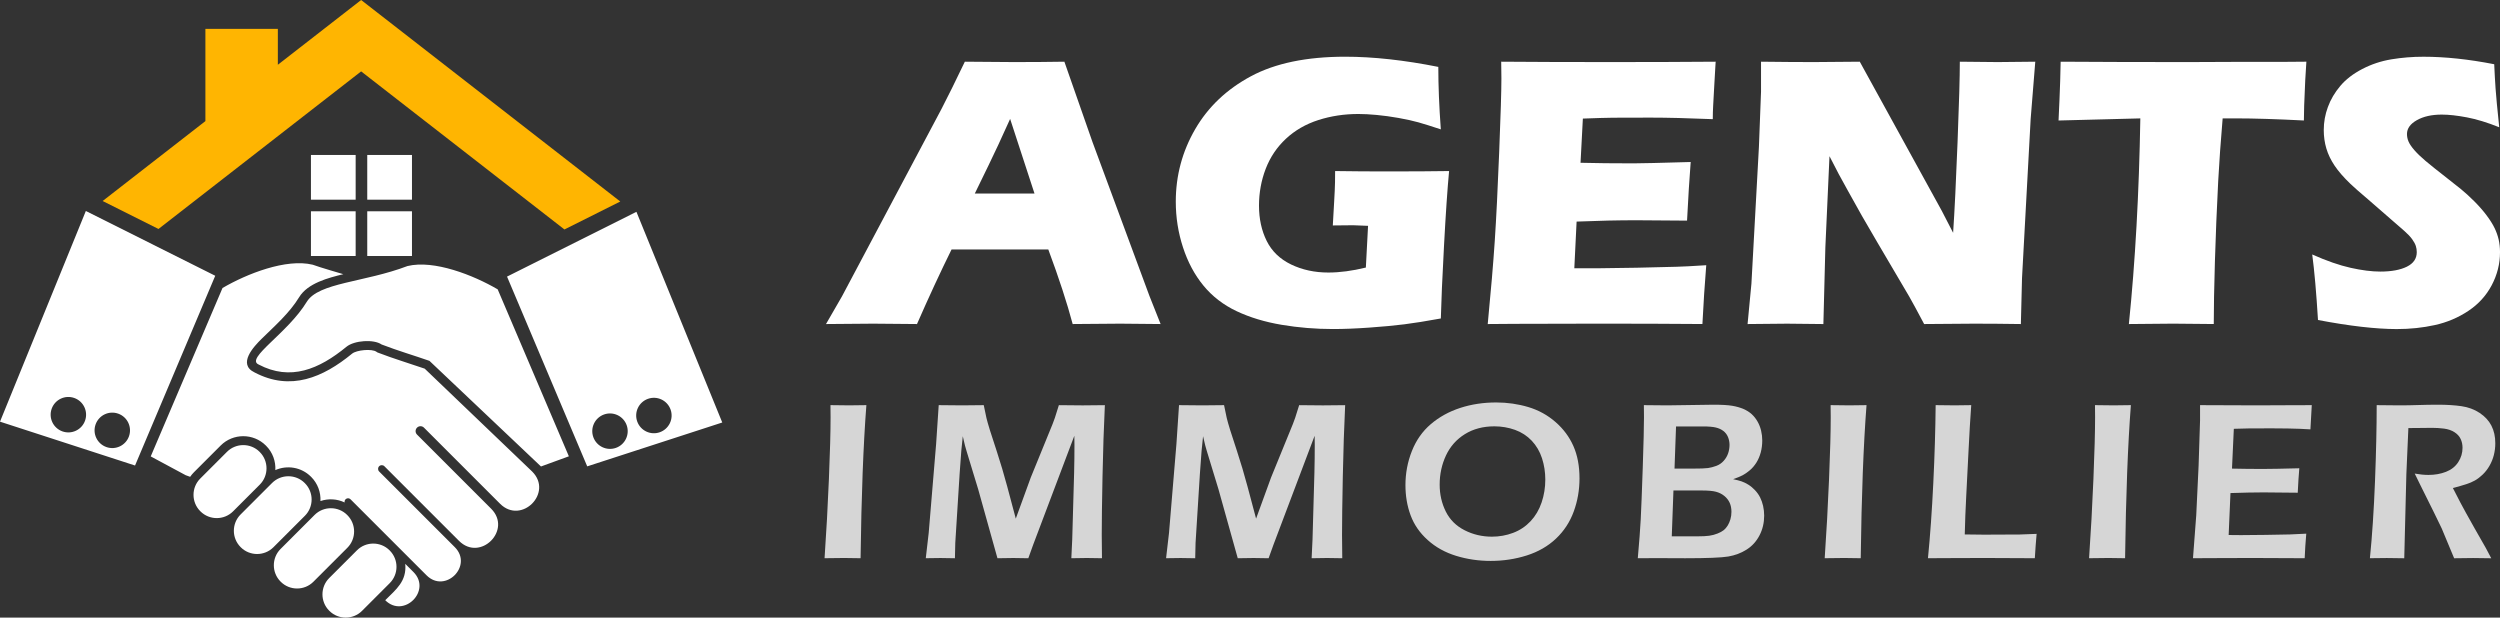
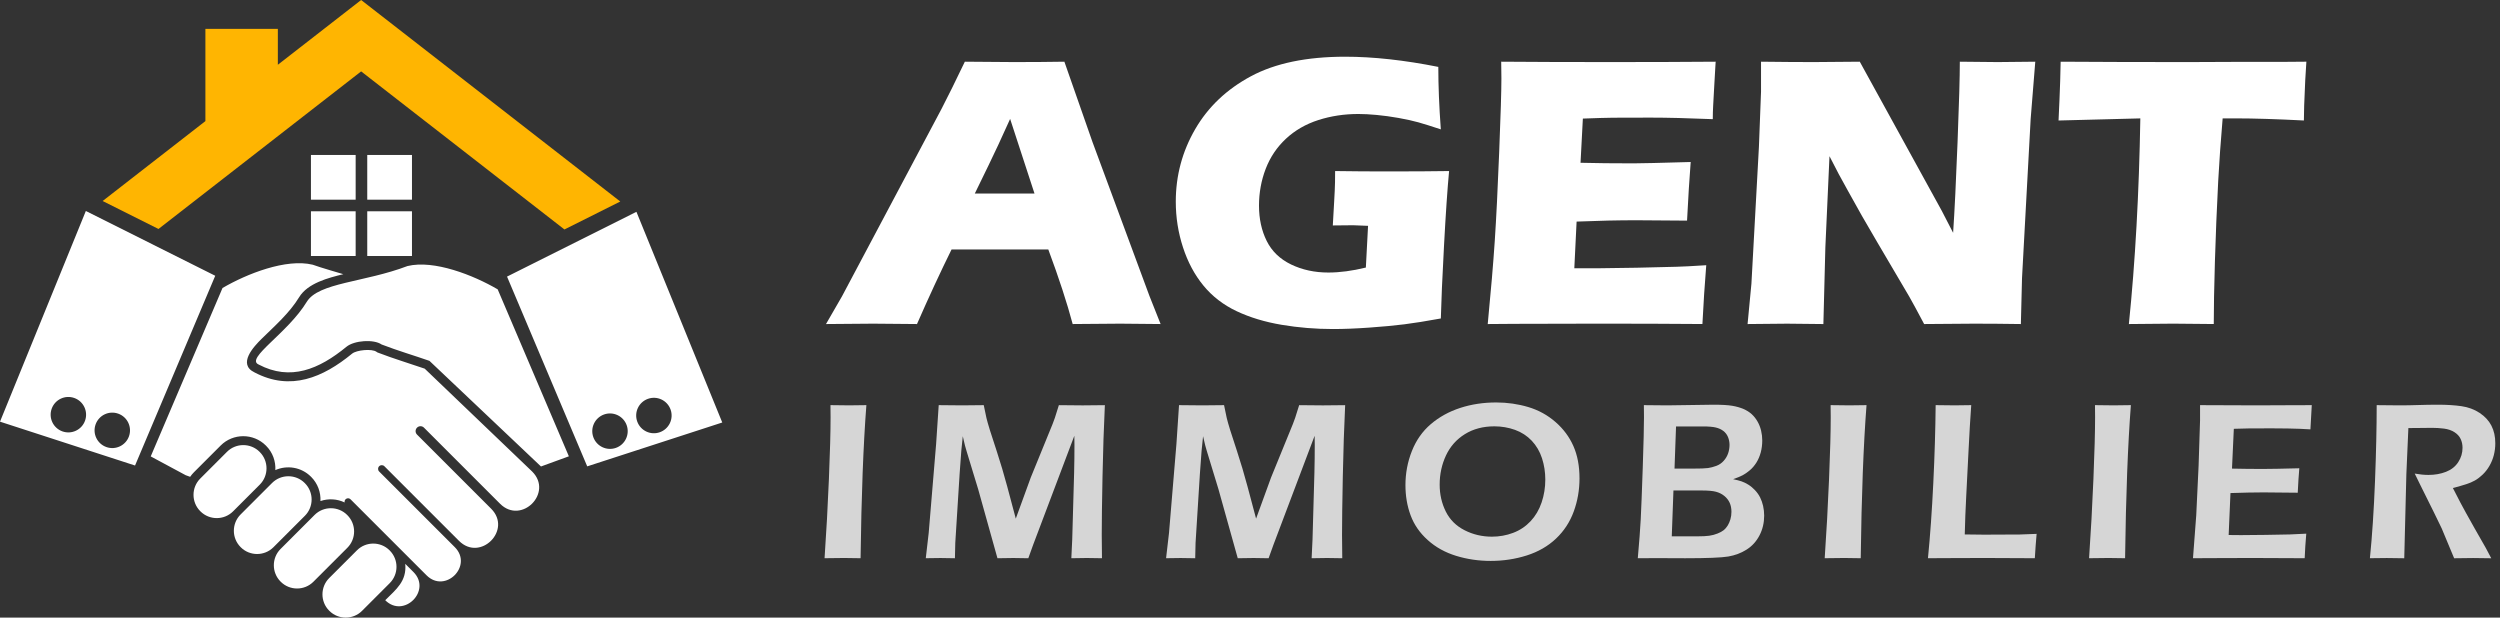
<svg xmlns="http://www.w3.org/2000/svg" version="1.1" id="Calque_1" x="0px" y="0px" width="227.615px" height="56.23px" viewBox="0 0 227.615 56.23" enable-background="new 0 0 227.615 56.23" xml:space="preserve">
  <rect x="0" y="0" width="227.615" height="56.23" fill="#333333" stroke="none" />
  <g>
    <path fill-rule="evenodd" clip-rule="evenodd" fill="#FFFFFF" d="M19.597,25.107L7.816,19.209L0,38.391l12.295,3.993L19.597,25.107   z M32.059,32.197c-2.651,2.176-5.601,3.438-8.88,1.712c-1.574-0.752-0.089-2.347,0.659-3.079c1.186-1.164,2.529-2.342,3.399-3.772   c0.78-1.28,2.658-1.762,4.021-2.095c0.005-0.001-2.169-0.628-2.786-0.862c-2.417-0.589-6.01,0.832-8.213,2.12l-6.536,15.333   l3.185,1.712l0.405,0.146c0.099-0.146,0.213-0.283,0.341-0.412l2.438-2.438c1.132-1.132,2.979-1.132,4.111,0l0.022,0.022   c0.606,0.605,0.888,1.419,0.844,2.217c1.068-0.475,2.367-0.275,3.24,0.598l0.022,0.021c0.602,0.603,0.884,1.407,0.846,2.198   c0.717-0.245,1.512-0.202,2.202,0.128c-0.021-0.103,0.008-0.214,0.089-0.292c0.126-0.122,0.326-0.119,0.448,0.006   c2.309,2.309,4.611,4.611,6.919,6.919c1.699,1.698,4.268-0.869,2.568-2.568l-6.88-6.88l-0.006-0.006   c-0.13-0.135-0.127-0.349,0.006-0.478c0.134-0.131,0.348-0.128,0.478,0.006l6.79,6.79c1.936,1.937,4.863-0.991,2.926-2.927   l-6.744-6.745l-0.008-0.008c-0.172-0.176-0.169-0.46,0.008-0.632c0.177-0.173,0.46-0.169,0.632,0.008l6.924,6.925   c1.936,1.935,4.862-0.992,2.927-2.928l-9.789-9.372c-1.407-0.486-2.833-0.909-4.222-1.446l-0.091-0.034l-0.081-0.057   C33.848,31.729,32.462,31.868,32.059,32.197z M34.74,31.362c1.454,0.562,2.926,0.992,4.36,1.492   c3.385,3.207,6.77,6.411,10.154,9.617c0.847-0.31,1.692-0.617,2.539-0.926c-2.16-5.068-4.32-10.135-6.481-15.201   c-2.202-1.289-5.795-2.71-8.213-2.121C33.191,25.712,29,25.722,27.93,27.48c-1.747,2.871-5.615,5.146-4.39,5.704   c2.898,1.533,5.503,0.44,8.004-1.612C32.257,30.988,34.032,30.869,34.74,31.362z M23.653,44.122c0.815-0.815,0.815-2.149,0-2.965   l-0.021-0.022c-0.816-0.814-2.149-0.814-2.964,0l-2.438,2.438c-0.815,0.814-0.815,2.149,0,2.965l0.022,0.022   c0.815,0.814,2.149,0.814,2.964,0L23.653,44.122z M27.738,43.972c-0.815-0.815-2.149-0.815-2.965,0l-2.87,2.871   c-0.815,0.815-0.815,2.149,0,2.964l0.022,0.023c0.815,0.813,2.149,0.813,2.964,0l2.871-2.871c0.815-0.815,0.815-2.148,0-2.965   L27.738,43.972z M28.641,46.884l-3.098,3.099c-0.815,0.815-0.815,2.148,0,2.965l0.022,0.022c0.815,0.814,2.149,0.814,2.964,0   l3.099-3.099c0.815-0.815,0.815-2.15,0-2.965l-0.021-0.022C30.79,46.068,29.457,46.068,28.641,46.884z M32.501,50.103l-2.531,2.53   c-0.815,0.815-0.815,2.149,0,2.965l0.022,0.022c0.815,0.814,2.149,0.814,2.965,0l2.53-2.531c0.816-0.815,0.816-2.149,0-2.964   l-0.021-0.022C34.65,49.287,33.316,49.287,32.501,50.103z M36.897,51.335c0.147,1.588-0.831,2.321-1.823,3.313   c1.688,1.688,4.256-0.881,2.568-2.568L36.897,51.335z M7.744,38.298c0.299-0.839-0.139-1.762-0.978-2.062   c-0.839-0.3-1.762,0.139-2.061,0.978c-0.299,0.84,0.139,1.762,0.978,2.062C6.522,39.574,7.445,39.137,7.744,38.298z M10.764,37.662   C9.925,37.363,9.003,37.8,8.704,38.64c-0.299,0.839,0.138,1.763,0.978,2.061c0.838,0.3,1.762-0.139,2.061-0.978   S11.603,37.96,10.764,37.662z M54.996,37.736c-0.84,0.3-1.277,1.223-0.978,2.062s1.222,1.276,2.061,0.978s1.276-1.222,0.978-2.061   C56.757,37.875,55.834,37.438,54.996,37.736z M58.994,36.312c-0.839,0.299-1.277,1.222-0.978,2.062   c0.299,0.839,1.222,1.276,2.061,0.978c0.838-0.3,1.276-1.222,0.978-2.062C60.755,36.45,59.833,36.013,58.994,36.312z    M46.163,25.183l11.781-5.898l7.815,19.182l-1.843,0.599l-10.452,3.395L46.163,25.183z" />
    <rect x="33.437" y="19.237" fill-rule="evenodd" clip-rule="evenodd" fill="#FFFFFF" width="4.071" height="4.071" />
    <rect x="33.437" y="14.109" fill-rule="evenodd" clip-rule="evenodd" fill="#FFFFFF" width="4.071" height="4.071" />
    <rect x="28.31" y="19.237" fill-rule="evenodd" clip-rule="evenodd" fill="#FFFFFF" width="4.071" height="4.071" />
    <rect x="28.31" y="14.109" fill-rule="evenodd" clip-rule="evenodd" fill="#FFFFFF" width="4.071" height="4.071" />
    <polygon fill-rule="evenodd" clip-rule="evenodd" fill="#FFB501" points="14.429,20.847 32.88,6.5 51.39,20.892 56.474,18.347    53.829,16.291 32.88,0 25.297,5.896 25.297,2.626 18.701,2.626 18.701,11.025 11.93,16.291 9.345,18.301  " />
    <g>
      <g>
        <path fill="#FFFFFF" d="M75.204,29.503l1.454-2.52l9.051-17.044l0.963-1.907c0.28-0.561,0.671-1.365,1.173-2.415     c2.052,0.023,3.551,0.035,4.496,0.035c1.645,0,3.167-0.012,4.567-0.035l2.553,7.297l5.193,14.034l1.015,2.555     c-2.021-0.023-3.246-0.035-3.679-0.035c-0.981,0-2.423,0.012-4.327,0.035c-0.512-1.925-1.252-4.188-2.219-6.79h-8.808     c-1.014,2.054-2.063,4.316-3.147,6.79c-2.172-0.023-3.503-0.035-3.993-0.035C78.608,29.468,77.178,29.479,75.204,29.503z      M88.752,17.621h5.435c-1.351-4.111-2.09-6.376-2.219-6.795c-0.769,1.712-1.421,3.115-1.958,4.21L88.752,17.621z" />
        <path fill="#FFFFFF" d="M121.557,15.573c1.599,0.024,3.121,0.035,4.567,0.035c2.474,0,4.41-0.011,5.81-0.035     c-0.15,1.599-0.305,3.861-0.462,6.79c-0.157,2.928-0.254,5.139-0.289,6.632c-1.342,0.245-2.453,0.423-3.333,0.533     c-0.881,0.111-1.939,0.211-3.177,0.298c-1.236,0.088-2.339,0.131-3.308,0.131c-1.586,0-3.144-0.128-4.672-0.384     c-1.528-0.257-2.896-0.672-4.104-1.242c-1.207-0.571-2.214-1.348-3.019-2.328c-0.806-0.98-1.427-2.141-1.863-3.482     c-0.438-1.341-0.656-2.729-0.656-4.165c0-2.368,0.589-4.566,1.767-6.597c1.178-2.029,2.872-3.636,5.083-4.82     c2.211-1.184,5.066-1.776,8.566-1.776c2.555,0,5.383,0.31,8.486,0.928c0,1.703,0.075,3.599,0.228,5.687     c-0.84-0.28-1.521-0.492-2.038-0.639c-0.52-0.146-1.126-0.279-1.82-0.402s-1.354-0.213-1.978-0.271     c-0.624-0.059-1.181-0.088-1.671-0.088c-1.283,0-2.497,0.184-3.64,0.551s-2.126,0.934-2.948,1.697     c-0.822,0.765-1.438,1.677-1.847,2.739c-0.408,1.062-0.612,2.181-0.612,3.359c0,1.201,0.233,2.271,0.7,3.211     s1.207,1.653,2.222,2.144c1.016,0.49,2.146,0.734,3.396,0.734c1.038,0,2.176-0.151,3.411-0.454l0.2-3.798     c-0.76-0.035-1.21-0.053-1.351-0.053l-1.858,0.018l0.122-2.152c0.012-0.233,0.029-0.568,0.053-1.006     S121.557,16.332,121.557,15.573z" />
        <path fill="#FFFFFF" d="M135.452,29.503c0.292-3.01,0.505-5.53,0.64-7.56c0.135-2.03,0.27-4.728,0.403-8.093     c0.135-3.366,0.202-5.597,0.202-6.693l-0.018-1.54c2.753,0.023,6.083,0.035,9.99,0.035c3.604,0,6.782-0.012,9.535-0.035     l-0.035,0.575c-0.012,0.14-0.041,0.646-0.087,1.518l-0.105,1.9c-0.023,0.407-0.035,0.82-0.035,1.239     c-2.252-0.094-4.141-0.141-5.669-0.141c-1.681,0-2.814,0.003-3.404,0.009c-0.589,0.006-1.508,0.032-2.756,0.079l-0.212,4.024     c1.377,0.035,2.98,0.053,4.813,0.053c0.653,0,2.393-0.041,5.216-0.123c-0.116,1.494-0.227,3.272-0.331,5.337     c-2.019-0.022-3.568-0.034-4.652-0.034c-1.609,0-3.41,0.04-5.404,0.122l-0.208,4.252h2.011c0.595,0,1.825-0.018,3.69-0.052     l3.619-0.088c0.536-0.012,1.434-0.059,2.692-0.141c-0.14,1.727-0.256,3.512-0.349,5.355c-2.848-0.023-5.968-0.035-9.362-0.035     l-7.699,0.018L135.452,29.503z" />
        <path fill="#FFFFFF" d="M159.11,29.503l0.35-3.675l0.683-12.459l0.192-5.022V5.617c1.811,0.023,3.411,0.035,4.802,0.035     c0.994,0,2.39-0.012,4.189-0.035l7.469,13.584l1.03,1.996c0.131-1.961,0.266-4.709,0.403-8.245     c0.139-3.536,0.207-5.98,0.207-7.335c1.434,0.023,2.581,0.035,3.443,0.035c0.396,0,1.538-0.012,3.426-0.035l-0.42,5.215     l-0.787,14.488l-0.104,4.183c-1.518-0.023-2.937-0.035-4.256-0.035c-1.097,0-2.614,0.012-4.552,0.035     c-0.606-1.144-1.055-1.973-1.347-2.486l-2.936-4.989c-0.967-1.633-1.858-3.197-2.674-4.691c-0.536-0.945-1.089-1.983-1.66-3.115     l-0.376,8.297l-0.18,6.985c-1.444-0.023-2.546-0.035-3.304-0.035C162.069,29.468,160.869,29.479,159.11,29.503z" />
        <path fill="#FFFFFF" d="M193.826,29.503c0.58-5.67,0.927-11.911,1.043-18.724l-7.447,0.192l0.088-1.942     c0.046-1.038,0.081-2.176,0.104-3.412c3.313,0.023,7.173,0.035,11.58,0.035l4.32-0.018h4.2l2.273-0.018l-0.105,1.714     c-0.046,0.92-0.078,1.68-0.096,2.28s-0.026,1.054-0.026,1.36c-2.495-0.128-4.552-0.192-6.172-0.192h-1.224     c-0.176,2.062-0.311,3.965-0.405,5.711c-0.129,2.504-0.229,4.935-0.299,7.292c-0.07,2.358-0.105,4.266-0.105,5.721     c-1.913-0.023-3.148-0.035-3.708-0.035C197.346,29.468,196.005,29.479,193.826,29.503z" />
-         <path fill="#FFFFFF" d="M211.044,29.135c-0.151-2.484-0.327-4.474-0.525-5.967c1.309,0.584,2.475,0.988,3.497,1.216     c1.023,0.228,1.92,0.342,2.691,0.342c1.017,0,1.826-0.148,2.429-0.446c0.602-0.298,0.901-0.738,0.901-1.321     c0-0.198-0.028-0.388-0.087-0.568s-0.17-0.386-0.333-0.613c-0.164-0.227-0.397-0.475-0.702-0.743l-3.296-2.869     c-0.771-0.654-1.31-1.126-1.613-1.418c-0.62-0.595-1.103-1.148-1.447-1.662s-0.596-1.035-0.753-1.566     c-0.158-0.53-0.237-1.094-0.237-1.688c0-0.711,0.125-1.408,0.377-2.091c0.25-0.683,0.626-1.321,1.128-1.916     c0.501-0.596,1.167-1.108,1.995-1.54s1.715-0.727,2.659-0.884c0.945-0.157,1.919-0.236,2.923-0.236     c1.972,0,4.118,0.228,6.438,0.683c0.035,0.805,0.076,1.543,0.123,2.214c0.047,0.67,0.157,1.846,0.333,3.525     c-1.074-0.432-2.054-0.731-2.94-0.901c-0.887-0.169-1.65-0.253-2.292-0.253c-0.91,0-1.665,0.169-2.266,0.507     c-0.601,0.339-0.901,0.759-0.901,1.26c0,0.233,0.046,0.461,0.14,0.683s0.268,0.481,0.525,0.778     c0.257,0.298,0.595,0.625,1.015,0.98c0.421,0.355,1.078,0.884,1.977,1.583l1.261,0.998c0.373,0.304,0.776,0.671,1.208,1.102     c0.431,0.433,0.804,0.858,1.119,1.278s0.558,0.805,0.727,1.154s0.294,0.703,0.376,1.059c0.081,0.356,0.122,0.738,0.122,1.146     c0,1.05-0.25,2.051-0.752,3.001c-0.501,0.952-1.213,1.732-2.135,2.345c-0.922,0.613-1.934,1.042-3.036,1.286     c-1.102,0.245-2.266,0.367-3.49,0.367C216.311,29.957,213.925,29.684,211.044,29.135z" />
      </g>
      <g opacity="0.8">
        <g>
          <path fill="#FFFFFF" d="M75.073,50.823c0.162-2.341,0.294-4.742,0.396-7.203s0.152-4.342,0.152-5.642l-0.01-1.092l1.706,0.02      c0.096,0,0.617-0.006,1.564-0.02c-0.278,3.58-0.454,8.227-0.529,13.937l-1.502-0.021C76.598,50.803,76.005,50.811,75.073,50.823      z" />
          <path fill="#FFFFFF" d="M84.289,50.823l0.266-2.307l0.676-8.107l0.235-3.522c0.973,0.014,1.683,0.02,2.132,0.02      c0.36,0,1.017-0.006,1.968-0.02c0.109,0.551,0.191,0.942,0.246,1.174c0.055,0.231,0.16,0.603,0.317,1.112      c0.157,0.511,0.358,1.131,0.604,1.859c0.361,1.103,0.685,2.191,0.972,3.268l0.778,2.919l1.365-3.747l1.987-4.87      c0.068-0.163,0.138-0.353,0.209-0.567c0.07-0.214,0.191-0.597,0.361-1.147c0.811,0.014,1.532,0.02,2.166,0.02      c0.422,0,1.097-0.006,2.022-0.02c-0.095,1.96-0.166,4.126-0.214,6.499c-0.048,2.372-0.07,4.144-0.07,5.313      c0,0.565,0.006,1.273,0.021,2.124c-0.675-0.013-1.135-0.021-1.38-0.021c-0.354,0-0.823,0.008-1.409,0.021      c0.041-0.694,0.067-1.267,0.081-1.716l0.172-6.074c0.021-0.857,0.031-1.702,0.031-2.533l-0.011-0.826l-3.753,9.935l-0.437,1.215      c-0.664-0.013-1.119-0.021-1.365-0.021c-0.308,0-0.789,0.008-1.445,0.021l-1.757-6.289c-0.062-0.226-0.205-0.695-0.43-1.409      l-0.633-2.083c-0.061-0.197-0.107-0.358-0.138-0.485c-0.03-0.126-0.097-0.406-0.198-0.842l-0.133,1.307      c-0.034,0.415-0.085,1.109-0.153,2.083l-0.398,6.33c-0.014,0.313-0.024,0.776-0.032,1.389l-1.316-0.021      C85.401,50.803,84.956,50.811,84.289,50.823z" />
          <path fill="#FFFFFF" d="M106.167,50.823l0.267-2.307l0.676-8.107l0.235-3.522c0.973,0.014,1.683,0.02,2.131,0.02      c0.361,0,1.018-0.006,1.969-0.02c0.108,0.551,0.191,0.942,0.245,1.174c0.055,0.231,0.16,0.603,0.317,1.112      c0.157,0.511,0.358,1.131,0.604,1.859c0.361,1.103,0.685,2.191,0.972,3.268l0.778,2.919l1.365-3.747l1.987-4.87      c0.068-0.163,0.138-0.353,0.209-0.567c0.071-0.214,0.192-0.597,0.361-1.147c0.811,0.014,1.532,0.02,2.166,0.02      c0.422,0,1.097-0.006,2.022-0.02c-0.095,1.96-0.166,4.126-0.214,6.499c-0.047,2.372-0.07,4.144-0.07,5.313      c0,0.565,0.007,1.273,0.021,2.124c-0.675-0.013-1.135-0.021-1.379-0.021c-0.354,0-0.824,0.008-1.41,0.021      c0.041-0.694,0.067-1.267,0.081-1.716l0.172-6.074c0.021-0.857,0.031-1.702,0.031-2.533l-0.011-0.826l-3.753,9.935l-0.437,1.215      c-0.664-0.013-1.119-0.021-1.364-0.021c-0.309,0-0.79,0.008-1.446,0.021l-1.757-6.289c-0.062-0.226-0.204-0.695-0.43-1.409      l-0.634-2.083c-0.061-0.197-0.106-0.358-0.138-0.485c-0.03-0.126-0.097-0.406-0.198-0.842l-0.133,1.307      c-0.034,0.415-0.085,1.109-0.154,2.083l-0.397,6.33c-0.015,0.313-0.024,0.776-0.032,1.389l-1.315-0.021      C107.28,50.803,106.833,50.811,106.167,50.823z" />
          <path fill="#FFFFFF" d="M136.222,36.642c1.014,0,1.987,0.14,2.92,0.418c0.933,0.279,1.76,0.734,2.481,1.363      c0.722,0.63,1.266,1.363,1.634,2.2s0.551,1.814,0.551,2.931c0,1.049-0.173,2.051-0.521,3.007      c-0.347,0.956-0.885,1.78-1.613,2.472c-0.728,0.69-1.614,1.202-2.66,1.536c-1.044,0.333-2.143,0.5-3.292,0.5      c-1.089,0-2.137-0.152-3.14-0.459c-1.004-0.308-1.868-0.786-2.593-1.44c-0.726-0.652-1.244-1.403-1.558-2.251      s-0.47-1.765-0.47-2.752c0-1.082,0.195-2.116,0.587-3.104c0.391-0.987,0.967-1.805,1.726-2.45      c0.759-0.646,1.647-1.138,2.665-1.471S135.052,36.642,136.222,36.642z M136.058,38.816c-1.027,0-1.922,0.236-2.685,0.71      c-0.762,0.473-1.336,1.119-1.721,1.939c-0.384,0.82-0.576,1.707-0.576,2.66c0,0.885,0.186,1.699,0.556,2.445      c0.371,0.745,0.941,1.313,1.711,1.705c0.769,0.392,1.6,0.587,2.49,0.587c0.675,0,1.317-0.116,1.931-0.347      c0.612-0.231,1.142-0.585,1.588-1.058c0.445-0.474,0.781-1.043,1.006-1.71c0.225-0.668,0.336-1.361,0.336-2.084      c0-0.673-0.1-1.319-0.3-1.939c-0.202-0.619-0.514-1.151-0.935-1.598c-0.423-0.445-0.931-0.775-1.527-0.99      C137.336,38.924,136.712,38.816,136.058,38.816z" />
          <path fill="#FFFFFF" d="M149.115,50.823c0.129-1.442,0.218-2.624,0.267-3.543c0.047-0.919,0.108-2.487,0.184-4.707      c0.075-2.219,0.112-3.744,0.112-4.574c0-0.251-0.003-0.623-0.01-1.112c0.857,0.014,1.568,0.02,2.134,0.02      c0.571,0,1.276-0.01,2.112-0.03c0.838-0.021,1.528-0.03,2.072-0.03c0.763,0,1.336,0.032,1.721,0.097      c0.385,0.065,0.727,0.162,1.026,0.291c0.299,0.13,0.552,0.288,0.756,0.476c0.203,0.187,0.379,0.407,0.524,0.664      c0.147,0.255,0.256,0.53,0.327,0.826s0.107,0.597,0.107,0.903c0,0.381-0.046,0.743-0.138,1.088      c-0.092,0.344-0.225,0.653-0.398,0.929c-0.174,0.276-0.376,0.511-0.607,0.705c-0.231,0.193-0.452,0.345-0.663,0.454      c-0.212,0.108-0.494,0.225-0.848,0.347c0.319,0.068,0.575,0.135,0.766,0.199s0.395,0.163,0.612,0.296      c0.219,0.133,0.424,0.303,0.617,0.51c0.194,0.208,0.35,0.428,0.465,0.659c0.116,0.232,0.206,0.489,0.271,0.771      c0.063,0.281,0.097,0.576,0.097,0.883c0,0.654-0.142,1.253-0.424,1.797c-0.283,0.545-0.672,0.976-1.17,1.292      c-0.496,0.316-1.053,0.526-1.669,0.633c-0.615,0.105-1.925,0.158-3.926,0.158l-2.471-0.01L149.115,50.823z M152.208,48.832      h2.318c0.47,0,0.836-0.019,1.097-0.056c0.263-0.038,0.513-0.104,0.751-0.2c0.238-0.095,0.425-0.197,0.562-0.307      s0.258-0.249,0.363-0.42c0.104-0.171,0.188-0.363,0.25-0.577c0.061-0.216,0.092-0.439,0.092-0.672      c0-0.313-0.055-0.589-0.164-0.828s-0.271-0.445-0.485-0.619c-0.214-0.175-0.465-0.301-0.75-0.379      c-0.286-0.079-0.723-0.118-1.308-0.118h-2.574L152.208,48.832z M152.458,42.665h1.639c0.699,0,1.169-0.017,1.41-0.051      c0.24-0.034,0.494-0.101,0.758-0.198c0.266-0.1,0.489-0.253,0.672-0.461c0.185-0.207,0.318-0.435,0.403-0.684      c0.084-0.248,0.127-0.501,0.127-0.76c0-0.253-0.046-0.491-0.138-0.716s-0.232-0.41-0.423-0.557      c-0.19-0.146-0.42-0.251-0.688-0.315c-0.268-0.065-0.661-0.098-1.177-0.098h-2.445L152.458,42.665z" />
          <path fill="#FFFFFF" d="M166.132,50.823c0.162-2.341,0.294-4.742,0.396-7.203c0.103-2.461,0.153-4.342,0.153-5.642l-0.011-1.092      l1.706,0.02c0.097,0,0.617-0.006,1.564-0.02c-0.278,3.58-0.454,8.227-0.528,13.937l-1.503-0.021      C167.658,50.803,167.065,50.811,166.132,50.823z" />
          <path fill="#FFFFFF" d="M175.533,50.823c0.203-2.048,0.364-4.331,0.486-6.846c0.122-2.516,0.193-4.879,0.214-7.091      c0.695,0.014,1.274,0.02,1.737,0.02c0.313,0,0.814-0.006,1.503-0.02c-0.089,1.226-0.173,2.621-0.248,4.186l-0.208,4.094      c-0.063,1.172-0.107,2.335-0.134,3.492l1.758,0.021c1.649,0,2.733-0.004,3.252-0.015c0.518-0.011,1.028-0.029,1.533-0.057      c-0.061,0.668-0.115,1.406-0.163,2.216c-1.791-0.013-3.322-0.021-4.596-0.021l-3.216,0.011L175.533,50.823z" />
          <path fill="#FFFFFF" d="M190.202,50.823c0.161-2.341,0.294-4.742,0.396-7.203s0.152-4.342,0.152-5.642l-0.01-1.092l1.706,0.02      c0.096,0,0.616-0.006,1.563-0.02c-0.277,3.58-0.453,8.227-0.528,13.937l-1.502-0.021      C191.727,50.803,191.134,50.811,190.202,50.823z" />
          <path fill="#FFFFFF" d="M199.663,50.823l0.296-3.91l0.215-4.523l0.132-4.115v-1.388c1.682,0.014,3.435,0.02,5.26,0.02l1.96-0.01      l2.951-0.01l-0.122,2.205l-0.971-0.051c-0.266-0.014-0.633-0.024-1.103-0.03c-0.47-0.008-0.949-0.012-1.439-0.012      c-1.063,0-1.748,0.002-2.058,0.006s-0.777,0.015-1.404,0.036l-0.166,3.624c0.934,0.021,1.873,0.031,2.819,0.031      c0.654,0,1.757-0.021,3.31-0.062c-0.055,0.619-0.102,1.361-0.143,2.226c-1.816-0.021-2.858-0.03-3.124-0.03      c-0.803,0-1.803,0.021-3.001,0.061l-0.165,3.819l1.123,0.01c0.326,0,1.075-0.006,2.246-0.021l2.216-0.041l1.481-0.07      c-0.068,0.789-0.116,1.535-0.144,2.235c-1.77-0.013-3.365-0.021-4.788-0.021l-3.359,0.011L199.663,50.823z" />
          <path fill="#FFFFFF" d="M215.771,50.823c0.205-2.027,0.36-4.359,0.463-6.993c0.103-2.635,0.154-4.949,0.154-6.943      c0.815,0.014,1.5,0.02,2.051,0.02c0.593,0,1.172-0.01,1.74-0.03s1.169-0.03,1.802-0.03c0.789,0,1.495,0.044,2.118,0.133      c0.622,0.089,1.176,0.292,1.659,0.612c0.482,0.319,0.842,0.708,1.076,1.164c0.235,0.456,0.353,0.987,0.353,1.592      c0,0.382-0.045,0.745-0.133,1.088c-0.088,0.344-0.22,0.668-0.394,0.97c-0.174,0.304-0.38,0.569-0.617,0.797      c-0.238,0.229-0.476,0.409-0.71,0.542c-0.234,0.132-0.502,0.246-0.802,0.342c-0.299,0.096-0.701,0.211-1.205,0.347l0.695,1.348      c0.225,0.429,0.649,1.199,1.275,2.308l1.031,1.808c0.055,0.095,0.219,0.404,0.49,0.929c-0.833-0.013-1.382-0.021-1.648-0.021      c-0.328,0-0.904,0.008-1.729,0.021l-1.132-2.716c-0.197-0.416-0.436-0.905-0.714-1.471l-1.232-2.48      c-0.123-0.232-0.293-0.579-0.511-1.042c0.457,0.081,0.872,0.122,1.247,0.122c0.586,0,1.12-0.094,1.604-0.284      c0.484-0.19,0.855-0.485,1.114-0.884s0.388-0.832,0.388-1.302c0-0.286-0.055-0.552-0.168-0.797      c-0.111-0.245-0.301-0.453-0.566-0.623s-0.582-0.279-0.949-0.327c-0.368-0.046-0.735-0.07-1.103-0.07      c-0.205,0-0.483,0.003-0.838,0.01c-0.354,0.007-0.789,0.011-1.307,0.011l-0.183,4.196l-0.192,7.657l-1.584-0.021      C217.063,50.803,216.548,50.811,215.771,50.823z" />
        </g>
      </g>
    </g>
  </g>
</svg>